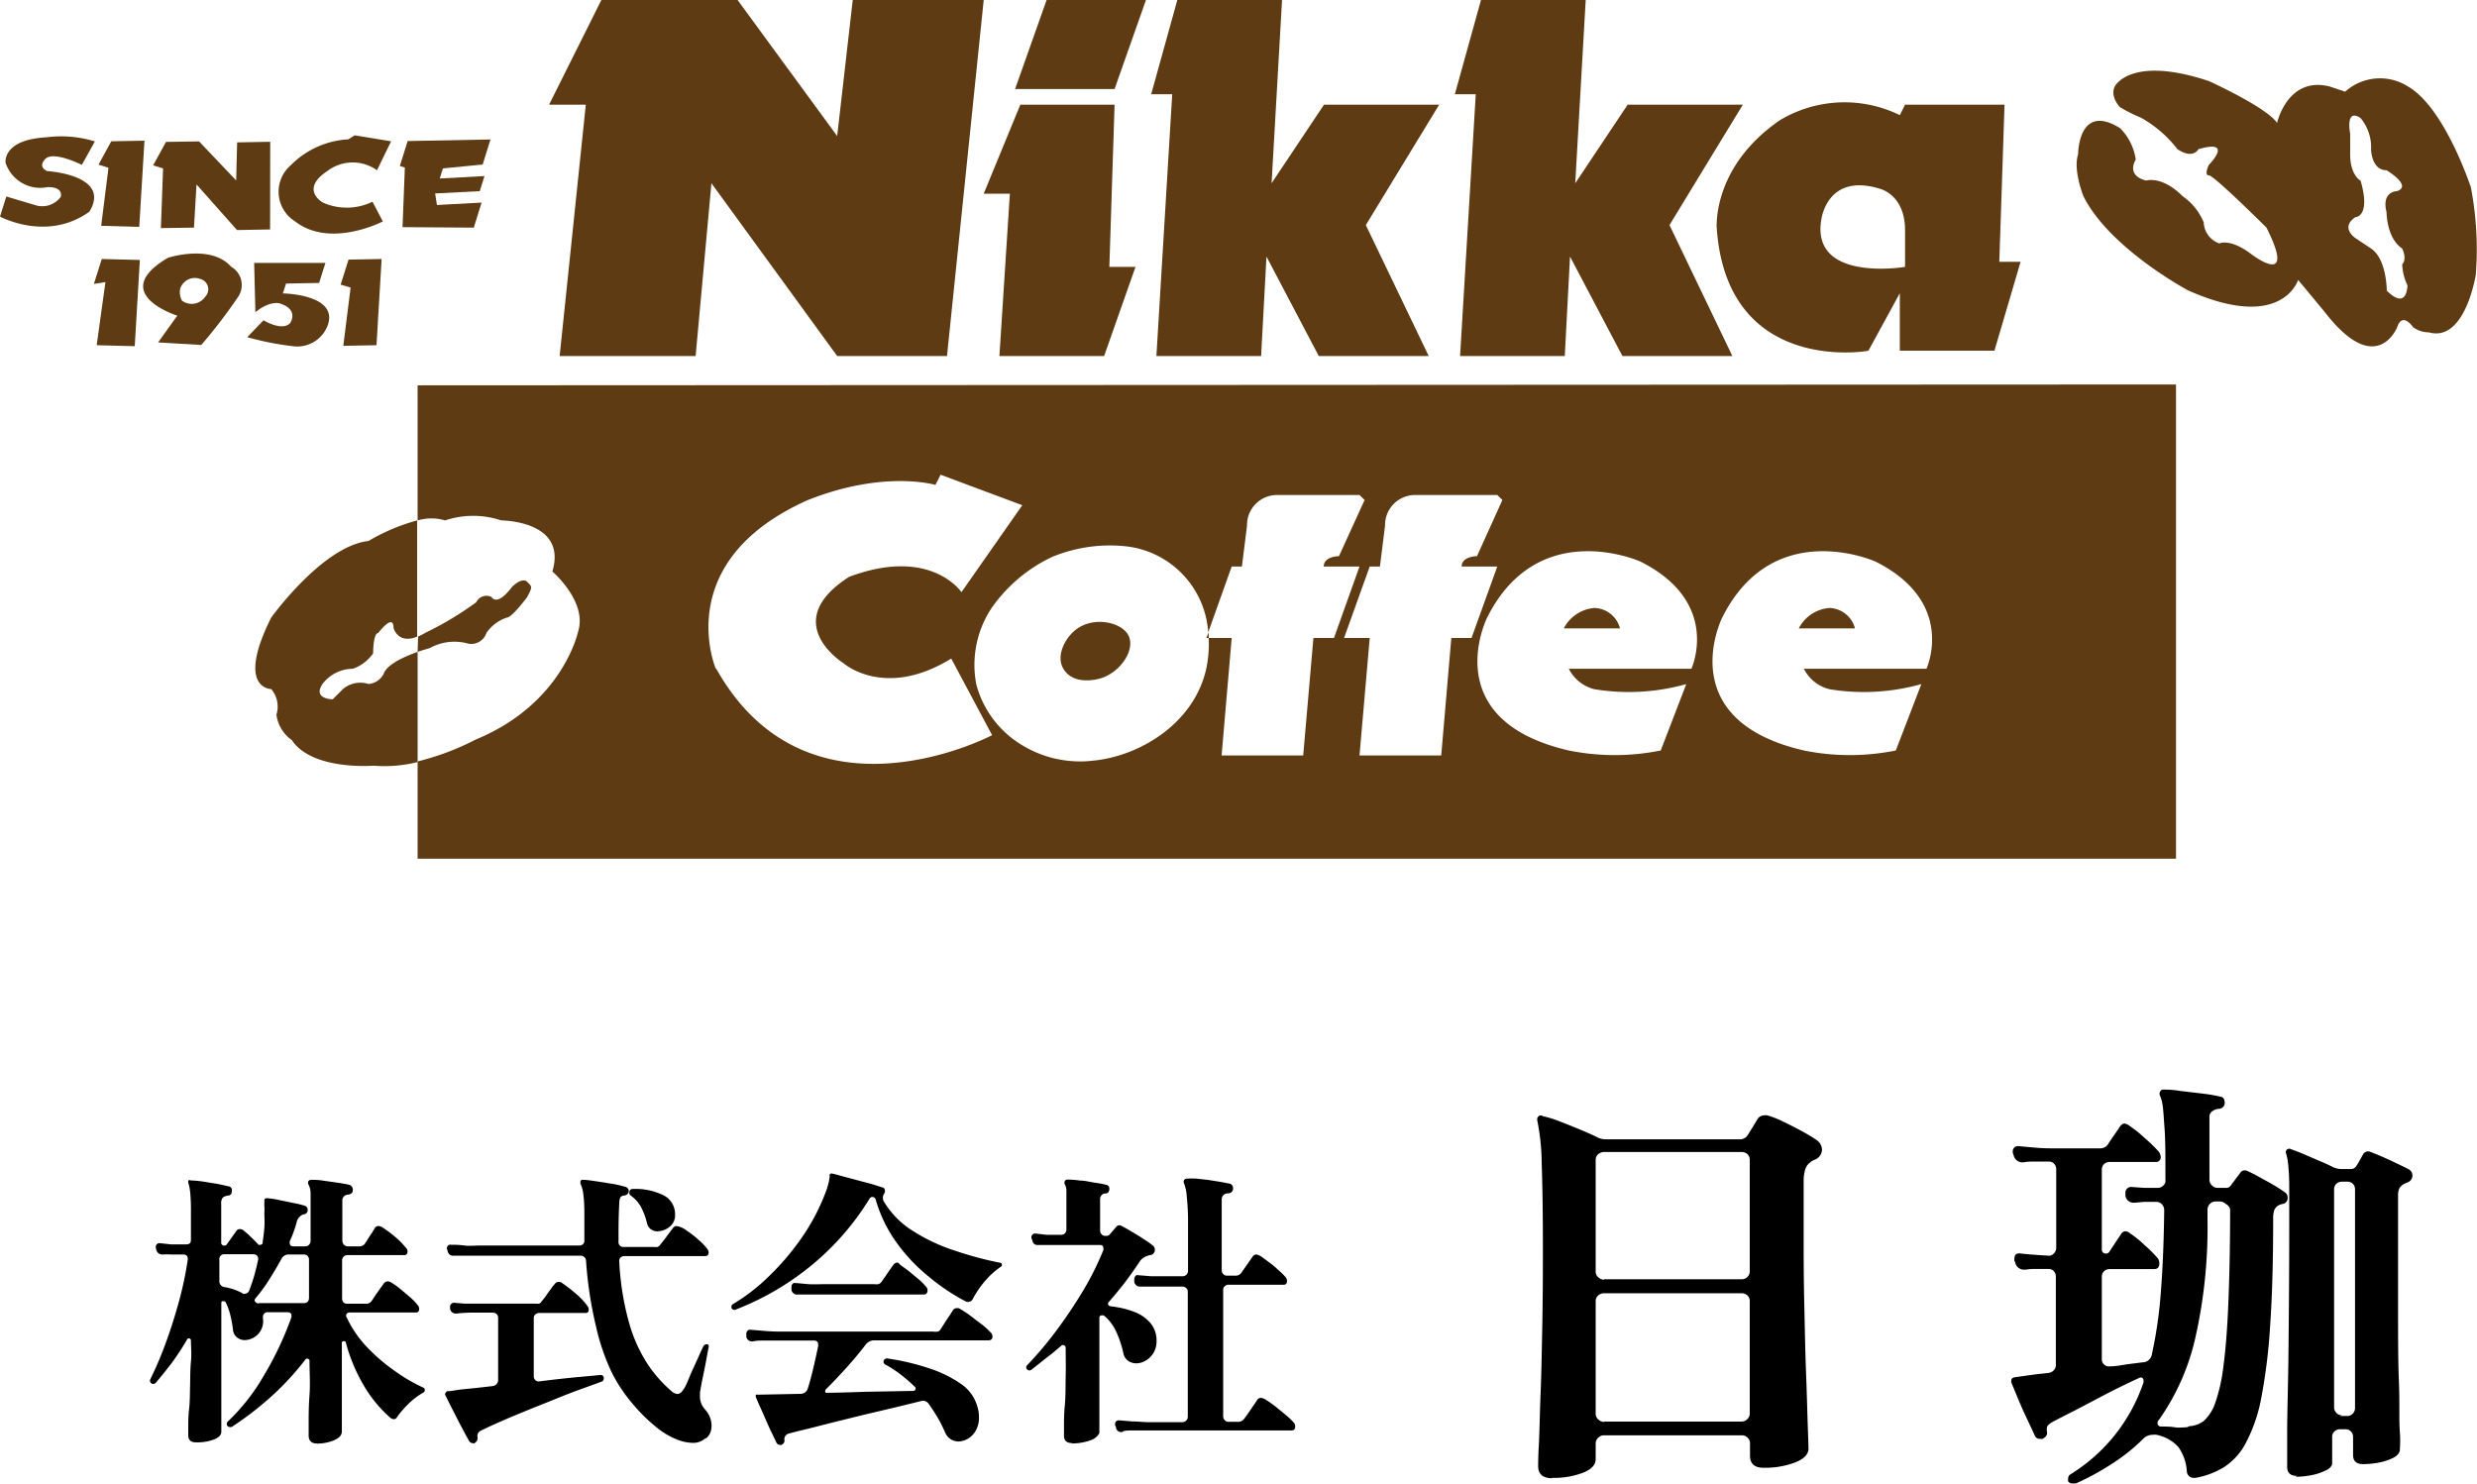
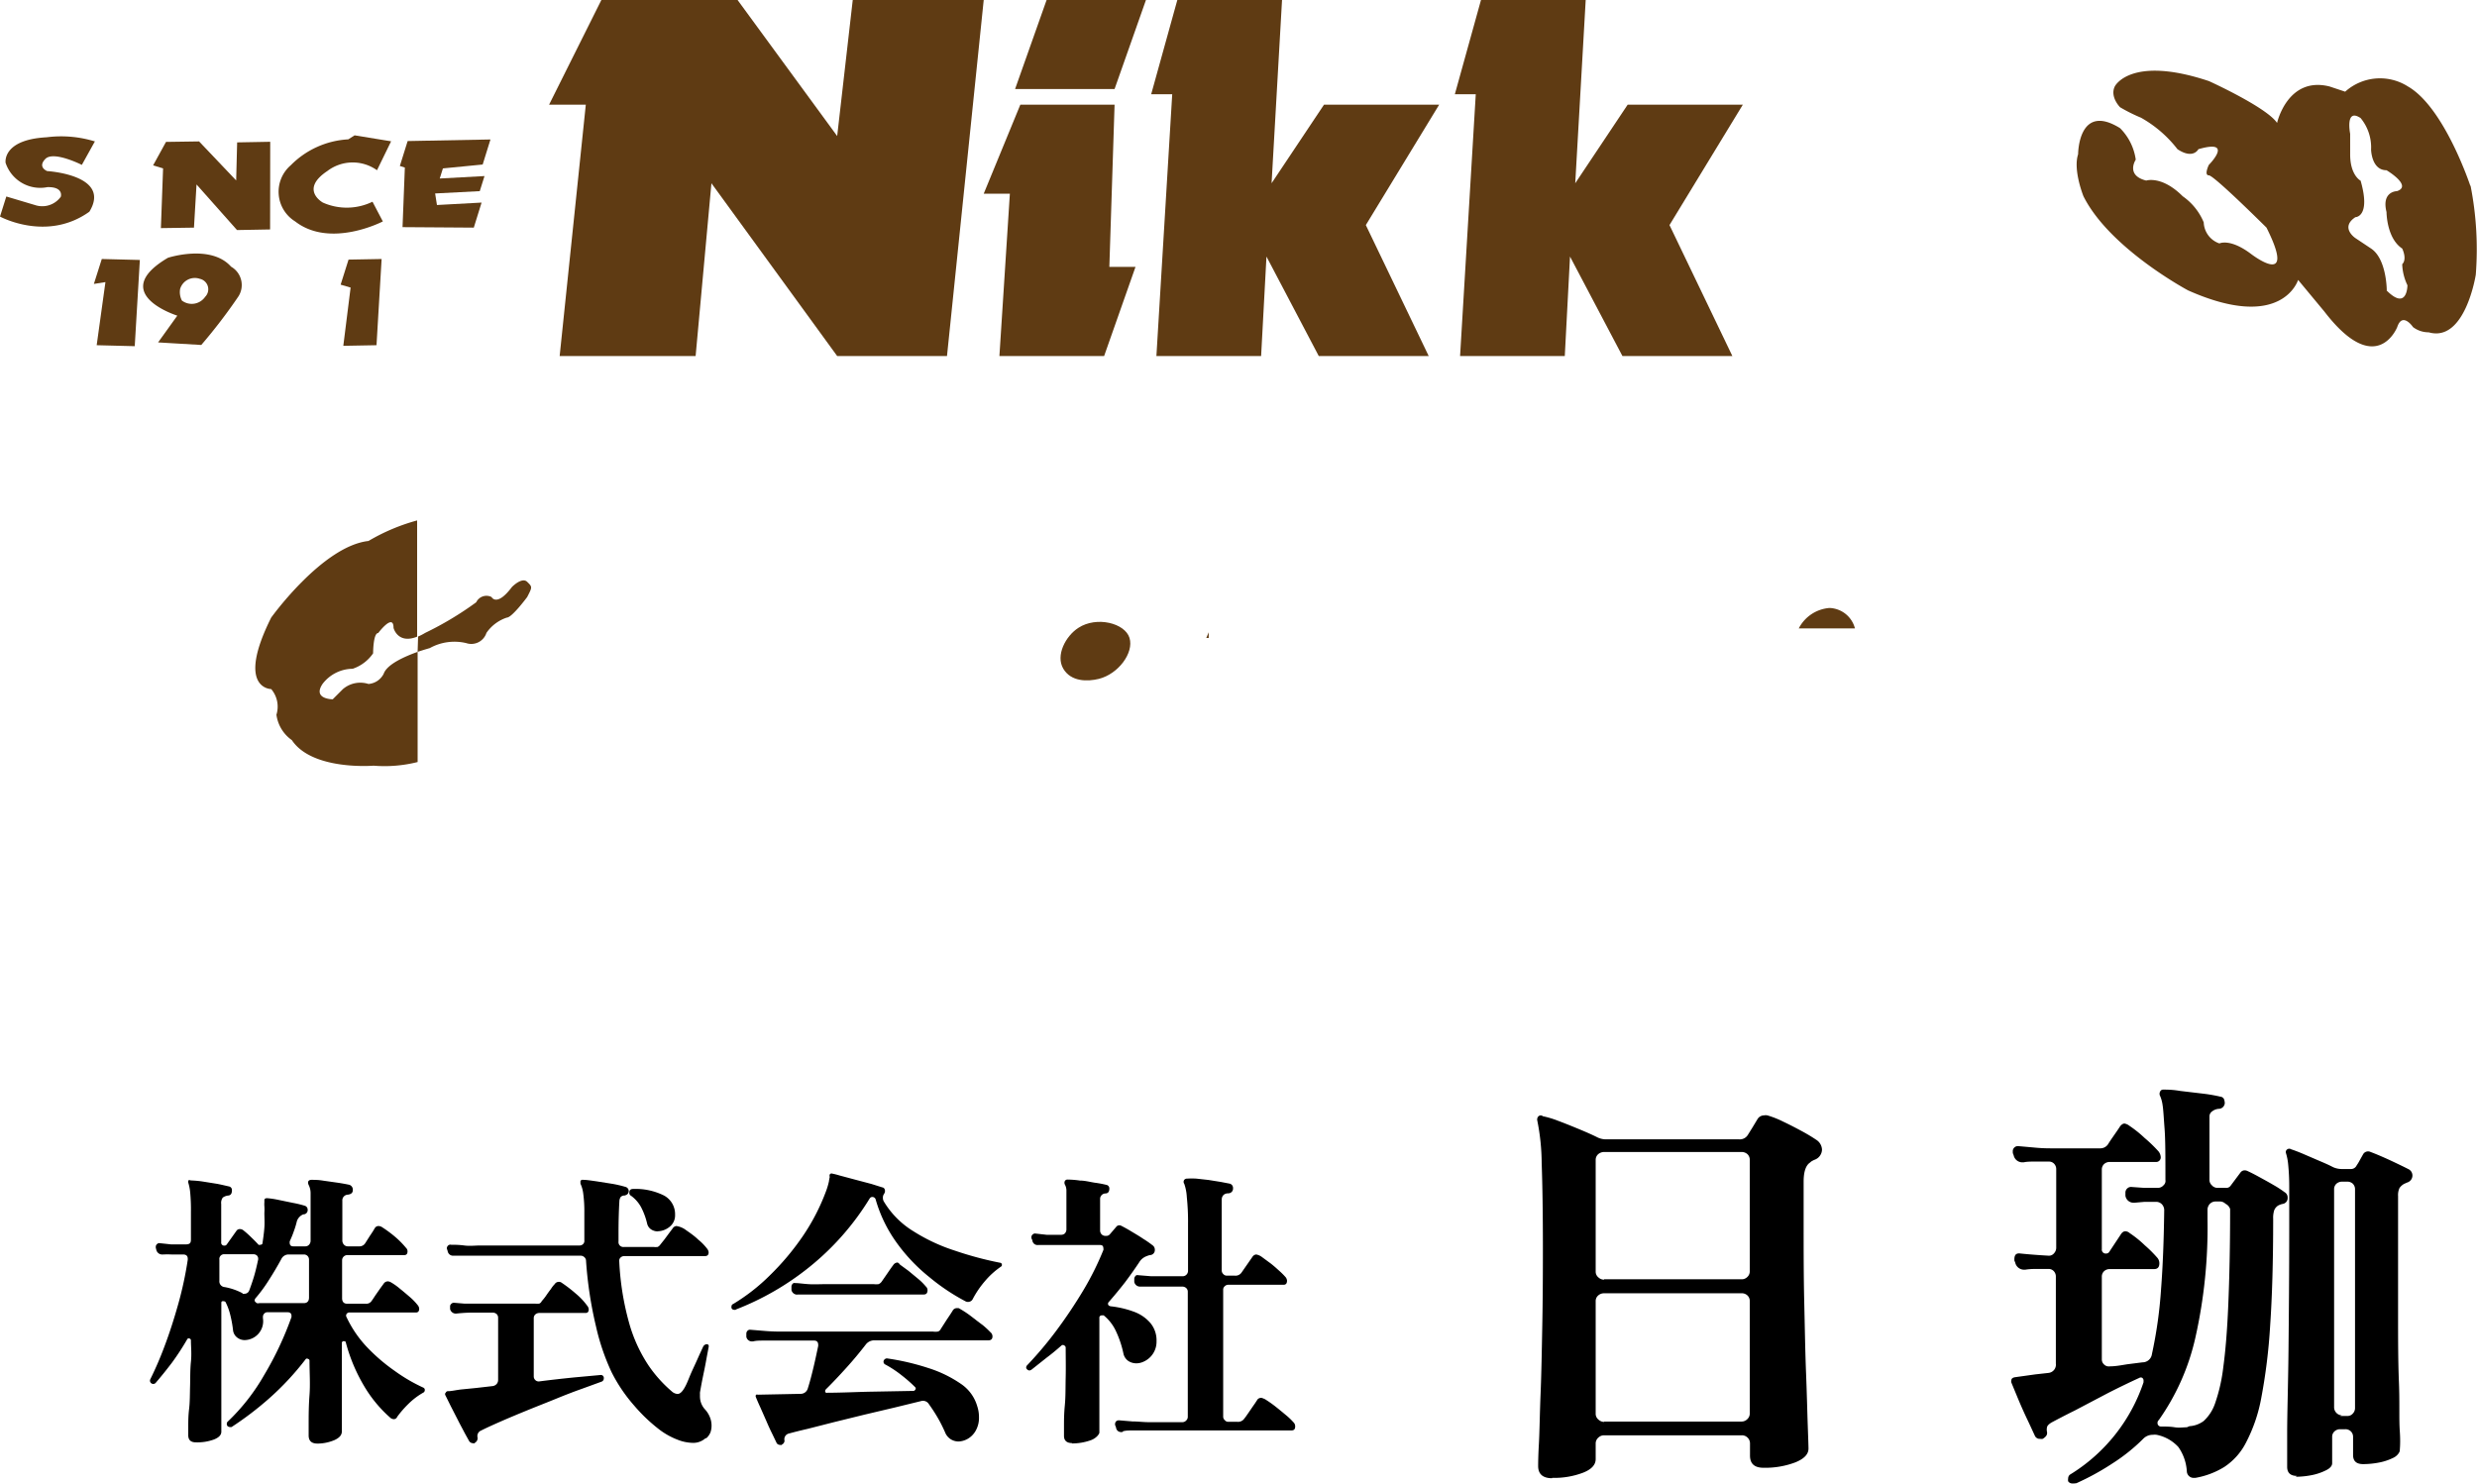
<svg xmlns="http://www.w3.org/2000/svg" width="203.68" height="122.07" viewBox="0 0 203.68 122.07">
  <defs>
    <style>.cls-1{fill:#5f3b13;}</style>
  </defs>
  <g id="レイヤー_2" data-name="レイヤー 2">
    <g id="レイヤ_1" data-name="レイヤ− 1">
      <path class="cls-1" d="M99.19,52.47h.2c0-.16,0-.32,0-.47Z" />
      <polygon class="cls-1" points="49.45 0 60.65 0 68.84 11.19 70.12 0 80.89 0 77.87 29.28 68.84 29.28 58.5 15.07 57.2 29.28 46.02 29.28 48.17 8.61 45.15 8.61 49.45 0" />
      <polygon class="cls-1" points="86.06 0 94.23 0 91.65 7.32 83.47 7.32 86.06 0" />
      <polygon class="cls-1" points="83.9 8.61 91.65 8.61 91.22 21.95 93.37 21.95 90.79 29.28 82.18 29.28 83.04 15.93 80.89 15.93 83.9 8.61" />
      <polygon class="cls-1" points="96.81 0 105.42 0 104.56 15.07 108.87 8.61 118.34 8.61 112.31 18.51 117.48 29.28 108.44 29.28 104.14 21.1 103.7 29.28 95.09 29.28 96.39 7.75 94.66 7.75 96.81 0" />
      <polygon class="cls-1" points="121.78 0 130.39 0 129.53 15.07 133.84 8.61 143.31 8.61 137.28 18.51 142.45 29.28 133.41 29.28 129.1 21.1 128.67 29.28 120.06 29.28 121.35 7.75 119.63 7.75 121.78 0" />
-       <path class="cls-1" d="M164.4,21.53l.43-12.92h-8.18l-.43.86a10.33,10.33,0,0,0-9.9.44c-5.44,3.77-5.12,8.57-5.17,8.6.7,12.37,12.4,10.38,12.49,10.33l2.58-4.73v4.73H164l2.15-7.31Zm-7.75.42s-7.75,1.3-6.89-3.87c0,0,.44-3.86,4.74-2.58,0,0,2.15.43,2.15,3.44Z" />
      <path class="cls-1" d="M203.13,15.28S201,8.83,198,7.11a4.28,4.28,0,0,0-5.16.43l-1.29-.43c-3.45-.86-4.31,3-4.31,3-.86-1.29-5.6-3.44-5.6-3.44-6.45-2.15-7.74.43-7.74.43-.43.86.43,1.72.43,1.72a13.69,13.69,0,0,0,1.72.86,9.91,9.91,0,0,1,3,2.59c1.3.86,1.72,0,1.72,0,3-.87.86,1.29.86,1.29s-.42.86,0,.86,4.74,4.3,4.74,4.3c2.59,5.16-1.29,2.15-1.29,2.15-1.72-1.29-2.58-.85-2.58-.85a1.9,1.9,0,0,1-1.29-1.73,4.9,4.9,0,0,0-1.73-2.15c-1.72-1.72-3-1.29-3-1.29-1.72-.43-.86-1.72-.86-1.72a4.55,4.55,0,0,0-1.29-2.59c-3.45-2.15-3.45,2.15-3.45,2.15-.43,1.3.44,3.45.44,3.45,2.15,4.3,8.6,7.74,8.6,7.74,7.75,3.45,9.05-.86,9.05-.86l2.15,2.59c4.3,5.6,6,1.29,6,1.29.43-1.29,1.3,0,1.3,0a2.12,2.12,0,0,0,1.29.43c3,.86,3.87-4.74,3.87-4.74a27,27,0,0,0-.43-7.32m-6.89,8.61s0-2.58-1.29-3.44l-1.29-.86s-1.29-.86,0-1.72c0,0,1.29,0,.43-3,0,0-.86-.43-.86-2.16V11s-.43-2.15.86-1.29a3.78,3.78,0,0,1,.86,2.59S195,14,196.24,14c0,0,2.16,1.28.86,1.72,0,0-1.29,0-.86,1.72,0,0,0,2.15,1.29,3,0,0,.43.86,0,1.29a4.35,4.35,0,0,0,.43,1.73s0,2.15-1.72.42" />
      <path class="cls-1" d="M7.79,11.65,6.73,13.56s-2.33-1.18-3-.49.15,1,.15,1,5.32.31,3.47,3.34c-3.5,2.51-7.35.4-7.35.4l.52-1.65L3,16.9a1.88,1.88,0,0,0,2-.72s.26-.82-1.1-.79a3,3,0,0,1-3.44-2s-.31-1.9,3.37-2.1a9.39,9.39,0,0,1,4,.35" />
-       <polygon class="cls-1" points="9.15 11.62 11.88 11.57 11.45 18.66 8.32 18.57 8.92 13.8 8.1 13.54 9.15 11.62" />
      <polygon class="cls-1" points="13.65 11.67 16.37 11.63 19.42 14.84 19.5 11.71 22.22 11.66 22.21 18.87 19.49 18.92 16.16 15.17 15.95 18.72 13.23 18.76 13.41 13.85 12.59 13.6 13.65 11.67" />
      <path class="cls-1" d="M29.16,11.13l3,.49L31,14a3.44,3.44,0,0,0-4.09.07c-2.29,1.53-.36,2.59-.36,2.59a4.83,4.83,0,0,0,4.08-.07l.85,1.62s-4.31,2.25-7.21,0a2.87,2.87,0,0,1-.36-4.62,7.19,7.19,0,0,1,4.73-2.13Z" />
      <polygon class="cls-1" points="33.52 11.6 40.33 11.47 39.69 13.53 36.42 13.85 36.16 14.68 39.84 14.48 39.45 15.72 35.78 15.91 35.93 16.86 39.6 16.66 38.96 18.72 33.1 18.68 33.29 13.78 32.88 13.65 33.52 11.6" />
      <polygon class="cls-1" points="8.37 21.3 11.5 21.38 11.08 28.47 7.95 28.39 8.67 23.2 7.72 23.35 8.37 21.3" />
-       <path class="cls-1" d="M20.9,21.62l5.86,0-.52,1.65-2.72.05-.26.81s4.49.06,3.72,2.53a2.67,2.67,0,0,1-2.83,1.82,24.46,24.46,0,0,1-3.82-.75l1.34-1.39s1.51.93,2.18.24c0,0,.79-1.11-.85-1.63,0,0-.82-.25-2,.73Z" />
      <polygon class="cls-1" points="28.66 21.35 31.38 21.3 30.96 28.39 28.23 28.44 28.83 23.65 28.01 23.41 28.66 21.35" />
      <path class="cls-1" d="M19,21.93c-1.67-1.88-5.19-.73-5.19-.73-5,2.95.77,4.76.77,4.76L13,28.16l3.55.21a44.05,44.05,0,0,0,3.06-4A1.74,1.74,0,0,0,19,21.93m-2.13,2.48a1.34,1.34,0,0,1-1.91.31,1.5,1.5,0,0,1-.15-.95,1.26,1.26,0,0,1,1.62-.84.88.88,0,0,1,.44,1.48" />
      <path class="cls-1" d="M34.34,53.61c.57-.19,1-.31,1-.31a4.18,4.18,0,0,1,3-.41A1.31,1.31,0,0,0,40,52.05a3.28,3.28,0,0,1,1.68-1.26c.42,0,1.67-1.69,1.67-1.69.43-.83.43-.83,0-1.25s-1.25.42-1.25.42c-1.26,1.68-1.68.83-1.68.83a.93.93,0,0,0-1.26.43,27,27,0,0,1-4.2,2.52,4.63,4.63,0,0,1-.58.3" />
-       <path class="cls-1" d="M131.11,50a3.11,3.11,0,0,0-2.52,1.68h4.62a2.24,2.24,0,0,0-2.1-1.68" />
      <path class="cls-1" d="M88.68,51.63c-1.06.68-1.89,2.27-1.25,3.36s2,1.07,2.93.84c1.59-.4,2.89-2.13,2.52-3.36s-2.71-1.81-4.2-.84" />
-       <path class="cls-1" d="M34.34,31.69V42.8a3.93,3.93,0,0,1,2.26,0,7.26,7.26,0,0,1,4.62,0s5.46,0,4.2,4.2c0,0,2.94,2.52,2.1,5,0,0-1.26,5.88-8.4,8.82a21.7,21.7,0,0,1-4.78,1.8v8H178.93v-39ZM58.86,55s-3.78-8.82,7.56-13.87c6.3-2.51,10.5-1.25,10.5-1.25l.42-.84,6.72,2.51-5,7.15s-2.52-3.78-9.24-1.26c-5.88,3.78-.42,7.13-.42,7.13s3.36,2.95,8.82-.41l3.36,6.3s-15.12,8-22.68-5.46M108,52.47l-.84,9.66h-6.71l.83-9.66H99.39a9.84,9.84,0,0,1-.2,2.52c-1,4.52-5.49,7.19-9.25,7.56a9.15,9.15,0,0,1-5.88-1.26,8.31,8.31,0,0,1-3.78-5A8.46,8.46,0,0,1,81.54,50a12.66,12.66,0,0,1,5-4.21,12.45,12.45,0,0,1,6.3-.83A7.63,7.63,0,0,1,99.35,52l1.93-5.41h.84l.42-3.36a2.47,2.47,0,0,1,2.52-2.52h6.73l.42.41-2.11,4.62s-1.25,0-1.25.85h2.94l-2.1,5.88Zm11.34,0-.83,9.66h-6.72l.84-9.66h-2.11l2.11-5.88h.84l.42-3.36a2.47,2.47,0,0,1,2.51-2.52h6.72l.42.41-2.09,4.62s-1.26,0-1.26.85h2.93L121,52.47ZM139.09,55H129a3.23,3.23,0,0,0,2.1,1.68,17.45,17.45,0,0,0,7.56-.42l-2.1,5.46a19,19,0,0,1-7.56,0c-10.92-2.52-6.72-10.92-6.72-10.92,4.2-8.4,12.6-4.62,12.6-4.62,6.72,3.36,4.2,8.82,4.2,8.82m19.32,0H148.33a3.23,3.23,0,0,0,2.1,1.68,17.45,17.45,0,0,0,7.56-.42l-2.1,5.46a19,19,0,0,1-7.56,0c-10.92-2.52-6.72-10.92-6.72-10.92,4.2-8.4,12.6-4.62,12.6-4.62,6.72,3.36,4.2,8.82,4.2,8.82" />
      <path class="cls-1" d="M150.43,50a3.11,3.11,0,0,0-2.52,1.68h4.62a2.24,2.24,0,0,0-2.1-1.68" />
      <path class="cls-1" d="M34.34,53.61c-1,.36-2.51,1-2.79,1.8a1.53,1.53,0,0,1-1.25.84,2.2,2.2,0,0,0-2.1.42l-.84.84s-1.68,0-.84-1.26A3.15,3.15,0,0,1,29,55a3.32,3.32,0,0,0,1.68-1.27s0-1.67.42-1.67c0,0,1.26-1.68,1.26-.42,0,0,.34,1.36,1.94.72V42.8a16.23,16.23,0,0,0-4,1.69c-3.78.42-8,6.3-8,6.3-2.94,5.88,0,5.88,0,5.88a2.23,2.23,0,0,1,.43,2.11A3.05,3.05,0,0,0,24,60.87c1.68,2.52,6.72,2.1,6.72,2.1a11.11,11.11,0,0,0,3.62-.3Z" />
      <polygon class="cls-1" points="34.34 52.35 34.34 52.35 34.34 53.61 34.34 52.35" />
      <path d="M26.1,118.72c-.48,0-.72-.22-.72-.67,0-.08,0-.43,0-1s0-1.4.07-2.32,0-1.87,0-2.82v0a.14.14,0,0,0-.12-.15.15.15,0,0,0-.18,0,22.78,22.78,0,0,1-3,3.23,26.48,26.48,0,0,1-3.11,2.37.5.5,0,0,1-.15,0,.3.3,0,0,1-.19-.09.28.28,0,0,1-.05-.18.23.23,0,0,1,.08-.18,16.79,16.79,0,0,0,3-3.84,26.81,26.81,0,0,0,2.24-4.76l0-.09c0-.2-.11-.3-.32-.3H22a.33.33,0,0,0-.27.11.38.38,0,0,0-.11.28l0,.1a1.55,1.55,0,0,1-1.51,1.8,1,1,0,0,1-.62-.22.88.88,0,0,1-.33-.62,9.56,9.56,0,0,0-.22-1.21,4.88,4.88,0,0,0-.4-1.09.27.27,0,0,0-.17-.06c-.11,0-.17,0-.17.16v10.57c0,.28-.21.49-.62.65a4,4,0,0,1-1.46.23c-.43,0-.64-.19-.64-.59,0-.08,0-.31,0-.7s0-.89.07-1.46.06-1.21.08-1.88,0-1.33.07-2,0-1.23,0-1.74a.16.16,0,0,0-.12-.17.14.14,0,0,0-.19.07,21.42,21.42,0,0,1-1.26,1.93c-.45.59-.9,1.15-1.34,1.66a.27.27,0,0,1-.44-.29,28.73,28.73,0,0,0,1.2-2.79c.4-1.06.76-2.19,1.1-3.39a29.92,29.92,0,0,0,.79-3.67l0-.08c0-.23-.13-.35-.38-.35l-.94,0a7,7,0,0,0-.71,0h-.05a.49.49,0,0,1-.5-.36l-.05-.19,0-.07a.28.28,0,0,1,.11-.24.24.24,0,0,1,.22-.07l.94.1c.38,0,.77,0,1.17,0s.45-.14.45-.43V99.68a15.37,15.37,0,0,0-.06-1.61,4,4,0,0,0-.15-.78.37.37,0,0,1,0-.21.18.18,0,0,1,.19,0,8.66,8.66,0,0,1,.93.08l1.25.2c.41.08.73.16,1,.22a.3.3,0,0,1,.21.33c0,.24-.09.38-.28.41a.91.91,0,0,0-.47.17.74.74,0,0,0-.13.53v3.15a.24.24,0,0,0,.26.27.22.22,0,0,0,.2-.1l0,0,.81-1.14a.33.33,0,0,1,.27-.12.45.45,0,0,1,.28.1,7.23,7.23,0,0,1,.62.55c.23.22.44.43.63.64a.16.16,0,0,0,.14,0c.13,0,.19-.06.19-.17.06-.41.12-.83.15-1.25s0-.81,0-1.21a4,4,0,0,0,0-.54,2.07,2.07,0,0,1,0-.32V98.7c0-.11.08-.16.23-.16a7.28,7.28,0,0,1,.93.14l1.21.25a8.92,8.92,0,0,1,.95.23.34.34,0,0,1,.24.34.35.35,0,0,1-.36.37.91.91,0,0,0-.53.57,7,7,0,0,1-.26.85c-.09.27-.21.54-.33.81,0,0,0,.05,0,.09,0,.21.1.31.29.31h1a.4.4,0,0,0,.31-.14.48.48,0,0,0,.12-.31V99.21c0-.47,0-.83,0-1.09a1.51,1.51,0,0,0-.14-.63.58.58,0,0,1-.07-.22c0-.16.1-.24.31-.24s.54,0,.95.07l1.2.17c.4.06.71.12.94.17a.42.42,0,0,1,.28.45c0,.21-.15.33-.41.36a.47.47,0,0,0-.45.51v3.29a.5.5,0,0,0,.13.31.42.42,0,0,0,.3.14h.93a.56.56,0,0,0,.51-.24l.4-.63c.18-.26.31-.47.39-.61a.35.35,0,0,1,.3-.19.57.57,0,0,1,.27.07,10.16,10.16,0,0,1,1.09.8,7.17,7.17,0,0,1,.92.93.38.38,0,0,1,.12.28c0,.21-.09.31-.27.31H28.56a.43.43,0,0,0-.43.43v3.11c0,.3.14.46.43.46h1.53a.52.52,0,0,0,.48-.25c.07-.09.16-.23.29-.43l.39-.56.3-.41a.41.41,0,0,1,.33-.19.56.56,0,0,1,.25.07,4.89,4.89,0,0,1,.75.53c.29.23.58.48.86.72a4.8,4.8,0,0,1,.61.64.5.5,0,0,1,.12.29c0,.2-.09.31-.26.31H28.75a.27.27,0,0,0-.25.12.24.24,0,0,0,0,.27,9.34,9.34,0,0,0,1.65,2.43,15,15,0,0,0,2.33,2,13.73,13.73,0,0,0,2.33,1.36.2.2,0,0,1,.12.2.23.23,0,0,1-.09.19,5.85,5.85,0,0,0-1.25.94,8.41,8.41,0,0,0-.93,1.07.29.29,0,0,1-.31.19.45.45,0,0,1-.24-.1A10.69,10.69,0,0,1,30,114.09a14.09,14.09,0,0,1-1.56-3.67c0-.08-.07-.12-.16-.12a.15.15,0,0,0-.17.17q0,1.29,0,2.52c0,.82,0,1.57,0,2.25s0,1.24,0,1.68,0,.7,0,.8c0,.3-.2.53-.62.72a3.67,3.67,0,0,1-1.53.28m-6-12.32a.26.26,0,0,0,.15,0,.41.41,0,0,0,.38-.26c.14-.37.28-.77.41-1.21s.23-.89.33-1.35l0-.08a.36.36,0,0,0-.11-.25.42.42,0,0,0-.25-.1h-2.4a.39.39,0,0,0-.43.45v1.73a.47.47,0,0,0,.43.52,5,5,0,0,1,1.46.5m1.22.82h3.83c.28,0,.43-.16.43-.46v-3.11a.43.43,0,0,0-.12-.31.41.41,0,0,0-.31-.12H23.76a.66.66,0,0,0-.63.38c-.32.59-.66,1.16-1,1.69A12.27,12.27,0,0,1,21,106.78c-.08.12-.08.22,0,.29a.44.44,0,0,0,.33.15" />
      <path d="M39.08,118.69a.32.32,0,0,1-.19,0,.38.38,0,0,1-.31-.17l-.36-.65c-.17-.33-.37-.69-.57-1.09l-.59-1.15-.41-.83c-.07-.12-.07-.2,0-.26a.2.2,0,0,1,.21-.13c.28,0,.63-.09,1.06-.14l1.21-.12,1.4-.16a.56.56,0,0,0,.31-.17.51.51,0,0,0,.12-.32v-5.12a.43.43,0,0,0-.12-.31.5.5,0,0,0-.31-.12H39.18a13.19,13.19,0,0,0-1.67.08h0a.48.48,0,0,1-.5-.38l0-.13,0-.07a.27.27,0,0,1,.11-.23.28.28,0,0,1,.22-.08l.84.07c.34,0,.7,0,1.1,0H44a1.46,1.46,0,0,0,.34,0,.39.39,0,0,0,.21-.21,4,4,0,0,0,.33-.41c.13-.19.27-.39.42-.58a2.21,2.21,0,0,1,.31-.4.4.4,0,0,1,.33-.19.36.36,0,0,1,.24.07,11.62,11.62,0,0,1,1.17.9,5.47,5.47,0,0,1,.94,1,.5.5,0,0,1,.12.29c0,.21-.09.3-.27.3H44.32a.49.49,0,0,0-.3.12.4.4,0,0,0-.13.31v4.79a.41.41,0,0,0,.13.3.39.39,0,0,0,.3.11c1-.13,2-.24,2.89-.33l2.18-.2h0a.24.24,0,0,1,.26.21v.06a.28.28,0,0,1-.19.28l-1.62.59c-.68.24-1.4.52-2.18.84s-1.56.62-2.34.94-1.5.62-2.16.91-1.19.53-1.6.74a.48.48,0,0,0-.29.57l0,.1a.4.4,0,0,1-.27.35m19-.38a1.5,1.5,0,0,1-1.08.37,3.57,3.57,0,0,1-1.21-.26,6.06,6.06,0,0,1-1.45-.8,13.63,13.63,0,0,1-2.11-2,13,13,0,0,1-1.86-2.75A18.41,18.41,0,0,1,49,109.05a32.61,32.61,0,0,1-.81-5.35.4.4,0,0,0-.14-.31.44.44,0,0,0-.32-.12H39.51l-1.22,0-.95,0h-.05a.45.45,0,0,1-.48-.38l-.07-.22a.34.34,0,0,1,.11-.24.28.28,0,0,1,.25-.06c.27,0,.63,0,1.08.06s.89,0,1.33,0h8.14a.4.4,0,0,0,.31-.13.37.37,0,0,0,.09-.3c0-.39,0-.8,0-1.2V99.71a11,11,0,0,0-.09-1.54,2.78,2.78,0,0,0-.23-.83q0-.15,0-.21a.19.19,0,0,1,.21-.1c.29,0,.65.06,1.09.12l1.33.21a9.69,9.69,0,0,1,1.07.25.36.36,0,0,1,.27.37.34.34,0,0,1-.12.24.62.62,0,0,1-.22.1.43.43,0,0,0-.32.12.66.66,0,0,0-.11.36c-.05.88-.07,1.72-.07,2.54v.76a.4.4,0,0,0,.46.45h2.41a1.44,1.44,0,0,0,.35,0,.6.6,0,0,0,.23-.21l.32-.4.4-.54.28-.37a.4.4,0,0,1,.31-.2,1.72,1.72,0,0,1,.81.35c.35.24.7.49,1,.78a4.33,4.33,0,0,1,.72.74.56.56,0,0,1,.12.29c0,.2-.09.31-.29.31H51.33a.44.44,0,0,0-.3.12.35.35,0,0,0-.11.31,22.66,22.66,0,0,0,.84,5.17,12.24,12.24,0,0,0,1.57,3.4,10.82,10.82,0,0,0,1.9,2.12.79.79,0,0,0,.48.22c.19,0,.37-.16.55-.46s.28-.56.46-1,.38-.84.58-1.29.37-.82.51-1.12a.36.36,0,0,1,.29-.22h0c.15,0,.2.08.17.24-.06.33-.14.73-.22,1.18s-.18.91-.27,1.35-.16.84-.22,1.18a1.18,1.18,0,0,0,0,.2,1.69,1.69,0,0,0,0,.23,1.56,1.56,0,0,0,.43,1,2.1,2.1,0,0,1,.38.61,1.83,1.83,0,0,1,.14.73,1.69,1.69,0,0,1-.09.53,1.34,1.34,0,0,1-.33.47m-4-17a1,1,0,0,1-.56-.17.8.8,0,0,1-.32-.48,5.7,5.7,0,0,0-.5-1.35,2.83,2.83,0,0,0-.82-.93.26.26,0,0,1-.14-.26c0-.2.1-.3.31-.3a5.24,5.24,0,0,1,2.54.54,1.74,1.74,0,0,1,.91,1.59,1.19,1.19,0,0,1-.47,1,1.6,1.6,0,0,1-.95.35" />
      <path d="M60.49,107.72a.35.35,0,0,1-.12,0,.23.23,0,0,1-.22-.15.31.31,0,0,1,0-.12.21.21,0,0,1,.14-.21,15.85,15.85,0,0,0,3-2.34A21.19,21.19,0,0,0,66,101.68a17.21,17.21,0,0,0,1.94-3.76,6,6,0,0,0,.22-.75,3.4,3.4,0,0,1,.07-.38.27.27,0,0,1,0-.2.17.17,0,0,1,.21-.07,5.68,5.68,0,0,1,.59.15l1.27.34,1.36.36.89.28a.24.24,0,0,1,.2.17.39.39,0,0,1,0,.26l-.05.1a.5.5,0,0,0-.1.33.57.57,0,0,0,.1.34,7.21,7.21,0,0,0,2.41,2.41,14.75,14.75,0,0,0,3.4,1.59,28.34,28.34,0,0,0,3.73,1,.15.15,0,0,1,.14.13.16.16,0,0,1-.06.18A6.57,6.57,0,0,0,81,105.35a7.84,7.84,0,0,0-1,1.46.42.42,0,0,1-.24.23.47.47,0,0,1-.33,0,17,17,0,0,1-3-2,14.31,14.31,0,0,1-2.7-2.84A11.44,11.44,0,0,1,72,98.63a.28.28,0,0,0-.27-.19.25.25,0,0,0-.21.11l0,0a21.86,21.86,0,0,1-5,5.68,22.66,22.66,0,0,1-6,3.46m3.78,11.14a.32.32,0,0,1-.15,0,.34.34,0,0,1-.28-.14l-.36-.75c-.16-.32-.33-.69-.5-1.09l-.49-1.11c-.16-.34-.27-.61-.35-.8s0-.19,0-.24a.41.41,0,0,1,.16,0l3.52-.07a.61.61,0,0,0,.57-.43c.18-.56.33-1.15.48-1.78s.27-1.21.38-1.73v-.08c0-.24-.11-.36-.34-.36H64.08c-.43,0-.84,0-1.23,0s-.68,0-.93.07h-.05a.47.47,0,0,1-.5-.38l0-.19,0-.08a.34.34,0,0,1,.11-.24.28.28,0,0,1,.23-.07l1.09.09q.68.06,1.35.06H76.73a1.34,1.34,0,0,0,.38,0,.36.36,0,0,0,.24-.2l.5-.78c.21-.31.37-.55.48-.73a.4.4,0,0,1,.34-.22l.14,0a.46.46,0,0,1,.14.07,8.08,8.08,0,0,1,.85.56c.33.25.64.5,1,.76a7.14,7.14,0,0,1,.64.59.45.45,0,0,1,.17.34c0,.22-.11.33-.34.33H71.9a.88.88,0,0,0-.72.36c-.48.62-1,1.25-1.57,1.88s-1.13,1.23-1.69,1.78a.26.26,0,0,0-.07.14c0,.13.07.18.2.15,1.22,0,2.47-.07,3.75-.09l3.28-.06a.19.19,0,0,0,.18-.1.15.15,0,0,0,0-.2,11.44,11.44,0,0,0-1.14-1,8.87,8.87,0,0,0-1.32-.87.25.25,0,0,1-.15-.24.26.26,0,0,1,.11-.2.25.25,0,0,1,.21-.06,20,20,0,0,1,3.37.79A10,10,0,0,1,79,113.8a3.33,3.33,0,0,1,1.36,1.86,2.8,2.8,0,0,1,.14.89,2.13,2.13,0,0,1-.28,1.13,1.75,1.75,0,0,1-.7.68,1.68,1.68,0,0,1-.71.19,1.25,1.25,0,0,1-.64-.19,1.21,1.21,0,0,1-.46-.57,12.11,12.11,0,0,0-.57-1.14,13.42,13.42,0,0,0-.75-1.16.57.57,0,0,0-.67-.26l-2.17.53-2.5.59-2.48.61-2.16.55c-.65.15-1.16.28-1.52.38a.48.48,0,0,0-.38.59v0a.36.36,0,0,1-.24.33m1.31-12.34h0a.48.48,0,0,1-.5-.38l0-.19v-.08a.32.32,0,0,1,.08-.22.2.2,0,0,1,.22-.08c.28,0,.64.06,1.11.09s.91,0,1.36,0h4a1.79,1.79,0,0,0,.39,0,.6.6,0,0,0,.26-.21l.47-.68c.19-.28.35-.51.48-.68a.44.44,0,0,1,.36-.21A.48.48,0,0,1,74,104l.71.52.82.68a4.6,4.6,0,0,1,.59.59.42.42,0,0,1,.15.31c0,.24-.1.36-.31.36H67.76c-.44,0-.84,0-1.23,0l-1,0" />
      <path d="M88.16,118.68c-.45,0-.67-.21-.67-.6,0-.09,0-.35,0-.79s0-1,.07-1.73.05-1.46.07-2.29,0-1.63,0-2.44a.21.21,0,0,0-.12-.18.18.18,0,0,0-.22,0c-.4.35-.8.69-1.22,1l-1.26,1a.64.64,0,0,1-.15.06.31.31,0,0,1-.22-.11.2.2,0,0,1-.06-.14.28.28,0,0,1,.09-.19,30.85,30.85,0,0,0,2.37-2.81,39.78,39.78,0,0,0,2.22-3.31,23.72,23.72,0,0,0,1.67-3.35.22.22,0,0,0,0-.12c0-.2-.08-.29-.28-.29H87.08c-.3,0-.6,0-.89,0l-.76,0h-.07a.42.42,0,0,1-.47-.39l-.08-.17,0-.07a.29.29,0,0,1,.11-.24.28.28,0,0,1,.25-.07l.89.1c.36,0,.71,0,1,0h.19a.44.44,0,0,0,.32-.12.52.52,0,0,0,.12-.3V98.65c0-.3,0-.56,0-.78a1.06,1.06,0,0,0-.13-.46.33.33,0,0,1,0-.28.24.24,0,0,1,.24-.12,7.11,7.11,0,0,1,1,.08c.42,0,.84.12,1.25.18a8.52,8.52,0,0,1,.91.17.3.3,0,0,1,.26.31c0,.26-.11.4-.33.4a.45.45,0,0,0-.43.48v2.59a.47.47,0,0,0,.13.3.44.44,0,0,0,.3.12h.1a.38.38,0,0,0,.28-.14l.53-.62a.32.32,0,0,1,.38-.08c.2.1.48.25.81.45s.68.4,1,.62a8.79,8.79,0,0,1,.78.54.44.44,0,0,1,.19.38.41.41,0,0,1-.41.43,2.08,2.08,0,0,0-.3.1,1.19,1.19,0,0,0-.58.5q-.56.84-1.17,1.65c-.42.54-.86,1.07-1.32,1.6a.21.21,0,0,0-.07.15c0,.11.07.18.22.21a7.94,7.94,0,0,1,1.89.44,3.24,3.24,0,0,1,1.37.93,2.22,2.22,0,0,1,.51,1.5A1.79,1.79,0,0,1,94,112a1.39,1.39,0,0,1-.57.12,1.19,1.19,0,0,1-.66-.2,1,1,0,0,1-.4-.64,8.33,8.33,0,0,0-.61-1.81,3.65,3.65,0,0,0-1-1.29.29.29,0,0,0-.14,0,.19.19,0,0,0-.22.22v2.39c0,.8,0,1.6,0,2.38s0,1.52,0,2.19,0,1.22,0,1.65,0,.71,0,.81-.23.46-.72.63a4.63,4.63,0,0,1-1.55.26m4.18-.94h-.07a.41.41,0,0,1-.47-.38l-.08-.2,0-.06a.33.33,0,0,1,.1-.25.35.35,0,0,1,.26-.07l1.07.09c.45,0,.9.06,1.34.06h2.75a.42.42,0,0,0,.33-.14.41.41,0,0,0,.13-.29V106.23a.4.4,0,0,0-.13-.3.48.48,0,0,0-.33-.12H96l-1.23,0-1,0h0a.48.48,0,0,1-.5-.38l0-.19v-.06a.33.33,0,0,1,.09-.23.19.19,0,0,1,.21-.08l1.1.09c.46,0,.92,0,1.37,0h1.19a.44.44,0,0,0,.33-.13.45.45,0,0,0,.13-.3v-3.87a19.24,19.24,0,0,0-.1-2.21,3.94,3.94,0,0,0-.21-1.09.28.28,0,0,1,0-.33.3.3,0,0,1,.24-.1,6.27,6.27,0,0,1,.75,0l1,.11,1,.16.73.14a.36.36,0,0,1,.29.37.39.39,0,0,1-.39.43c-.36,0-.54.23-.54.53v5.81a.41.41,0,0,0,.13.3.37.37,0,0,0,.29.13h.65a.6.6,0,0,0,.55-.24l.91-1.31a.4.4,0,0,1,.31-.19,1.12,1.12,0,0,1,.47.21l.72.53c.26.2.5.42.72.62a5.74,5.74,0,0,1,.5.5.53.53,0,0,1,.12.29c0,.22-.09.34-.28.34H101a.4.4,0,0,0-.29.12.37.37,0,0,0-.13.3V116.5a.37.37,0,0,0,.13.29.35.35,0,0,0,.29.14h.75a.61.61,0,0,0,.57-.27c.08-.09.18-.24.32-.44l.41-.6c.14-.19.23-.34.3-.44a.37.37,0,0,1,.48-.19l.17.07a9.51,9.51,0,0,1,.81.56c.32.25.62.5.92.75a5.46,5.46,0,0,1,.63.6.45.45,0,0,1,.14.34c0,.23-.1.33-.31.33H94.5c-.45,0-.86,0-1.24,0s-.69,0-.92.07" />
      <path d="M127.63,121.57c-.77,0-1.15-.35-1.15-1,0-.15,0-.75.06-1.81s.07-2.44.14-4.13.1-3.56.14-5.63.05-4.18.05-6.33q0-4.23-.1-7a18.14,18.14,0,0,0-.36-3.51.38.38,0,0,1,.1-.36.28.28,0,0,1,.36,0,7.57,7.57,0,0,1,1.21.36c.51.19,1.06.41,1.64.65s1.12.47,1.6.71a1.6,1.6,0,0,0,.72.18H143a.77.77,0,0,0,.72-.36l.38-.61.41-.68a.63.63,0,0,1,.54-.32.72.72,0,0,1,.28,0,7.66,7.66,0,0,1,1.29.51c.53.25,1.05.52,1.55.79s.9.52,1.18.71a1,1,0,0,1,.47.82.91.91,0,0,1-.61.82,1.24,1.24,0,0,0-.2.1.48.48,0,0,0-.16.12c-.36.23-.54.76-.54,1.58v3.44c0,2.17,0,4.34.05,6.47s.08,4.1.15,5.85.1,3.2.14,4.31.06,1.73.06,1.88c0,.48-.38.86-1.12,1.15a7,7,0,0,1-2.58.43q-1.11,0-1.11-1v-1a.66.66,0,0,0-.2-.48.65.65,0,0,0-.48-.19H131.9a.67.67,0,0,0-.47.19.64.64,0,0,0-.22.48V120c0,.47-.35.85-1.05,1.12a6.67,6.67,0,0,1-2.53.42m4.27-16.33h11.3a.65.65,0,0,0,.48-.19.62.62,0,0,0,.2-.45V95.38a.63.63,0,0,0-.2-.47.72.72,0,0,0-.48-.17H131.9a.75.75,0,0,0-.47.17.62.62,0,0,0-.22.47v9.22a.61.61,0,0,0,.22.45.67.67,0,0,0,.47.19m0,11.67h11.3a.66.66,0,0,0,.48-.2.62.62,0,0,0,.2-.45V107a.62.62,0,0,0-.2-.47.67.67,0,0,0-.48-.17H131.9a.7.7,0,0,0-.47.17.6.6,0,0,0-.22.47v9.29a.61.61,0,0,0,.22.45.69.69,0,0,0,.47.2" />
      <path d="M170.56,122s-.06,0-.14,0a.4.4,0,0,1-.36-.18.58.58,0,0,1,0-.21.42.42,0,0,1,.14-.33,14.18,14.18,0,0,0,6.06-7.6v-.11a.28.28,0,0,0-.1-.25.23.23,0,0,0-.25,0c-.79.36-1.66.78-2.6,1.26L170.61,116c-.85.42-1.49.76-1.94,1-.2.13-.31.24-.34.35a.87.87,0,0,0,0,.44v.07a.4.4,0,0,1-.11.27,1,1,0,0,1-.25.2.41.41,0,0,1-.21,0,.43.43,0,0,1-.44-.26c-.12-.26-.31-.68-.59-1.27s-.54-1.17-.79-1.77l-.55-1.33a.34.34,0,0,1,0-.18c0-.14.11-.23.32-.26l.72-.1.93-.13,1.08-.12a.68.68,0,0,0,.61-.76V105a.64.64,0,0,0-.18-.47.57.57,0,0,0-.43-.17h-1.06q-.48,0-.84.06h-.07a.74.74,0,0,1-.76-.58l-.07-.17,0-.11c0-.37.16-.52.5-.47.67.07,1.45.13,2.33.18a.53.53,0,0,0,.43-.2.66.66,0,0,0,.18-.45V96.17a.64.64,0,0,0-.18-.47.57.57,0,0,0-.43-.17H167.3c-.33,0-.63,0-.89.06h-.07a.73.73,0,0,1-.76-.58l-.07-.18v-.1a.42.42,0,0,1,.47-.47l1.24.11a13.58,13.58,0,0,0,1.41.07h4.09a.76.76,0,0,0,.61-.32c.12-.2.28-.43.48-.72s.37-.53.49-.72.28-.28.39-.28a.87.87,0,0,1,.4.18,9.38,9.38,0,0,1,1.25,1,11.57,11.57,0,0,1,1.15,1.11.82.82,0,0,1,.18.43.38.38,0,0,1-.43.44h-3.77a.67.67,0,0,0-.45.17.61.61,0,0,0-.19.47v6.53a.32.32,0,0,0,.36.36.31.31,0,0,0,.28-.18l.9-1.36c.12-.2.25-.29.4-.29a.56.56,0,0,1,.35.15,8.87,8.87,0,0,1,1.24,1,10.44,10.44,0,0,1,1.06,1.06.69.69,0,0,1,.14.43c0,.31-.14.47-.43.47h-3.66a.67.67,0,0,0-.45.17.61.61,0,0,0-.19.47v6.79a.55.55,0,0,0,.19.42.53.53,0,0,0,.45.15c.5,0,1-.1,1.44-.17l1.26-.16a.78.78,0,0,0,.78-.68,36.2,36.2,0,0,0,.75-5.33c.15-1.94.23-4.11.26-6.51a.71.71,0,0,0-.2-.49.65.65,0,0,0-.45-.19h-.18c-.24,0-.5,0-.79,0l-.79.07h-.06a.67.67,0,0,1-.72-.58l0-.14,0-.11a.46.46,0,0,1,.16-.35.45.45,0,0,1,.38-.11l1,.07c.37,0,.7,0,1,0h.14a.6.6,0,0,0,.45-.21.47.47,0,0,0,.16-.44c0-1.89,0-3.3-.07-4.21s-.1-1.57-.16-1.92a2.9,2.9,0,0,0-.2-.76.39.39,0,0,1,0-.39.26.26,0,0,1,.25-.15c.29,0,.76,0,1.4.11l1.94.23a13.15,13.15,0,0,1,1.36.24.37.37,0,0,1,.29.19,1,1,0,0,1,.07.34.5.5,0,0,1-.5.47,1,1,0,0,0-.54.21.51.51,0,0,0-.22.44v5.2a.59.59,0,0,0,.2.44.6.6,0,0,0,.45.21h.68a.43.43,0,0,0,.39-.15l.83-1.11a.43.43,0,0,1,.33-.18.55.55,0,0,1,.28.07c.22.1.52.25.92.47s.79.43,1.18.66a8.63,8.63,0,0,1,.91.59.5.5,0,0,1,.26.47.48.48,0,0,1-.4.5,1.36,1.36,0,0,0-.39.14.84.84,0,0,0-.31.37,2,2,0,0,0-.09.71q0,5.2-.25,8.81a46.86,46.86,0,0,1-.73,5.93,12.93,12.93,0,0,1-1.26,3.68,5.25,5.25,0,0,1-1.79,2,6.73,6.73,0,0,1-2.36.89h-.1a.56.56,0,0,1-.61-.54,3.87,3.87,0,0,0-.7-2,3.3,3.3,0,0,0-1.78-1,1.13,1.13,0,0,0-.32,0,1.07,1.07,0,0,0-.79.33,14.85,14.85,0,0,1-2.49,2,21.31,21.31,0,0,1-3,1.65m9.3-4.69a2.17,2.17,0,0,0,1.17-.43,3.51,3.51,0,0,0,.93-1.44,13.9,13.9,0,0,0,.68-3c.18-1.32.32-3,.41-5.15s.15-4.73.15-7.84A.74.74,0,0,0,183,99a.65.65,0,0,0-.47-.19h-.36a.65.65,0,0,0-.45.19.71.71,0,0,0-.2.49v.75a41.32,41.32,0,0,1-1,9.78,18.92,18.92,0,0,1-3,6.76.29.29,0,0,0-.11.22.29.29,0,0,0,.32.32c.36,0,.72,0,1.09.06s.72,0,1,0m9.07,4c-.55,0-.82-.25-.82-.75,0-.2,0-1.11,0-2.75s.08-3.89.11-6.8.06-6.28.06-10.18c0-1.41,0-2.53,0-3.34a18.29,18.29,0,0,0-.09-1.83,4.5,4.5,0,0,0-.18-.9.27.27,0,0,1,.11-.31.29.29,0,0,1,.32,0c.19.06.49.17.9.34l1.3.56c.47.2.87.37,1.21.55a1.72,1.72,0,0,0,.71.17h.76a.51.51,0,0,0,.5-.29,4,4,0,0,0,.27-.45l.27-.48a.47.47,0,0,1,.61-.18q.57.21,1.56.66c.66.31,1.16.55,1.53.74a.58.58,0,0,1,.35.54.6.6,0,0,1-.43.57l-.25.11a1.15,1.15,0,0,0-.38.34,1.36,1.36,0,0,0-.12.66l0,2.73q0,3.61,0,6.86c0,2.14,0,4,.07,5.72s0,3,.07,4,0,1.53,0,1.63-.16.4-.49.57a4.63,4.63,0,0,1-1.16.4,7.06,7.06,0,0,1-1.36.14c-.56,0-.83-.25-.83-.75v-1.48a.62.62,0,0,0-.18-.46.63.63,0,0,0-.47-.18h-.43a.66.66,0,0,0-.45.18.59.59,0,0,0-.19.46v2.16c0,.21-.17.41-.49.57a4.63,4.63,0,0,1-1.16.4,7.08,7.08,0,0,1-1.37.14m3.66-5H193a.57.57,0,0,0,.47-.2.64.64,0,0,0,.18-.44V97.82a.64.64,0,0,0-.18-.47.66.66,0,0,0-.47-.17h-.43a.7.7,0,0,0-.45.17.61.61,0,0,0-.19.47v17.94a.67.67,0,0,0,.64.64" />
    </g>
  </g>
</svg>